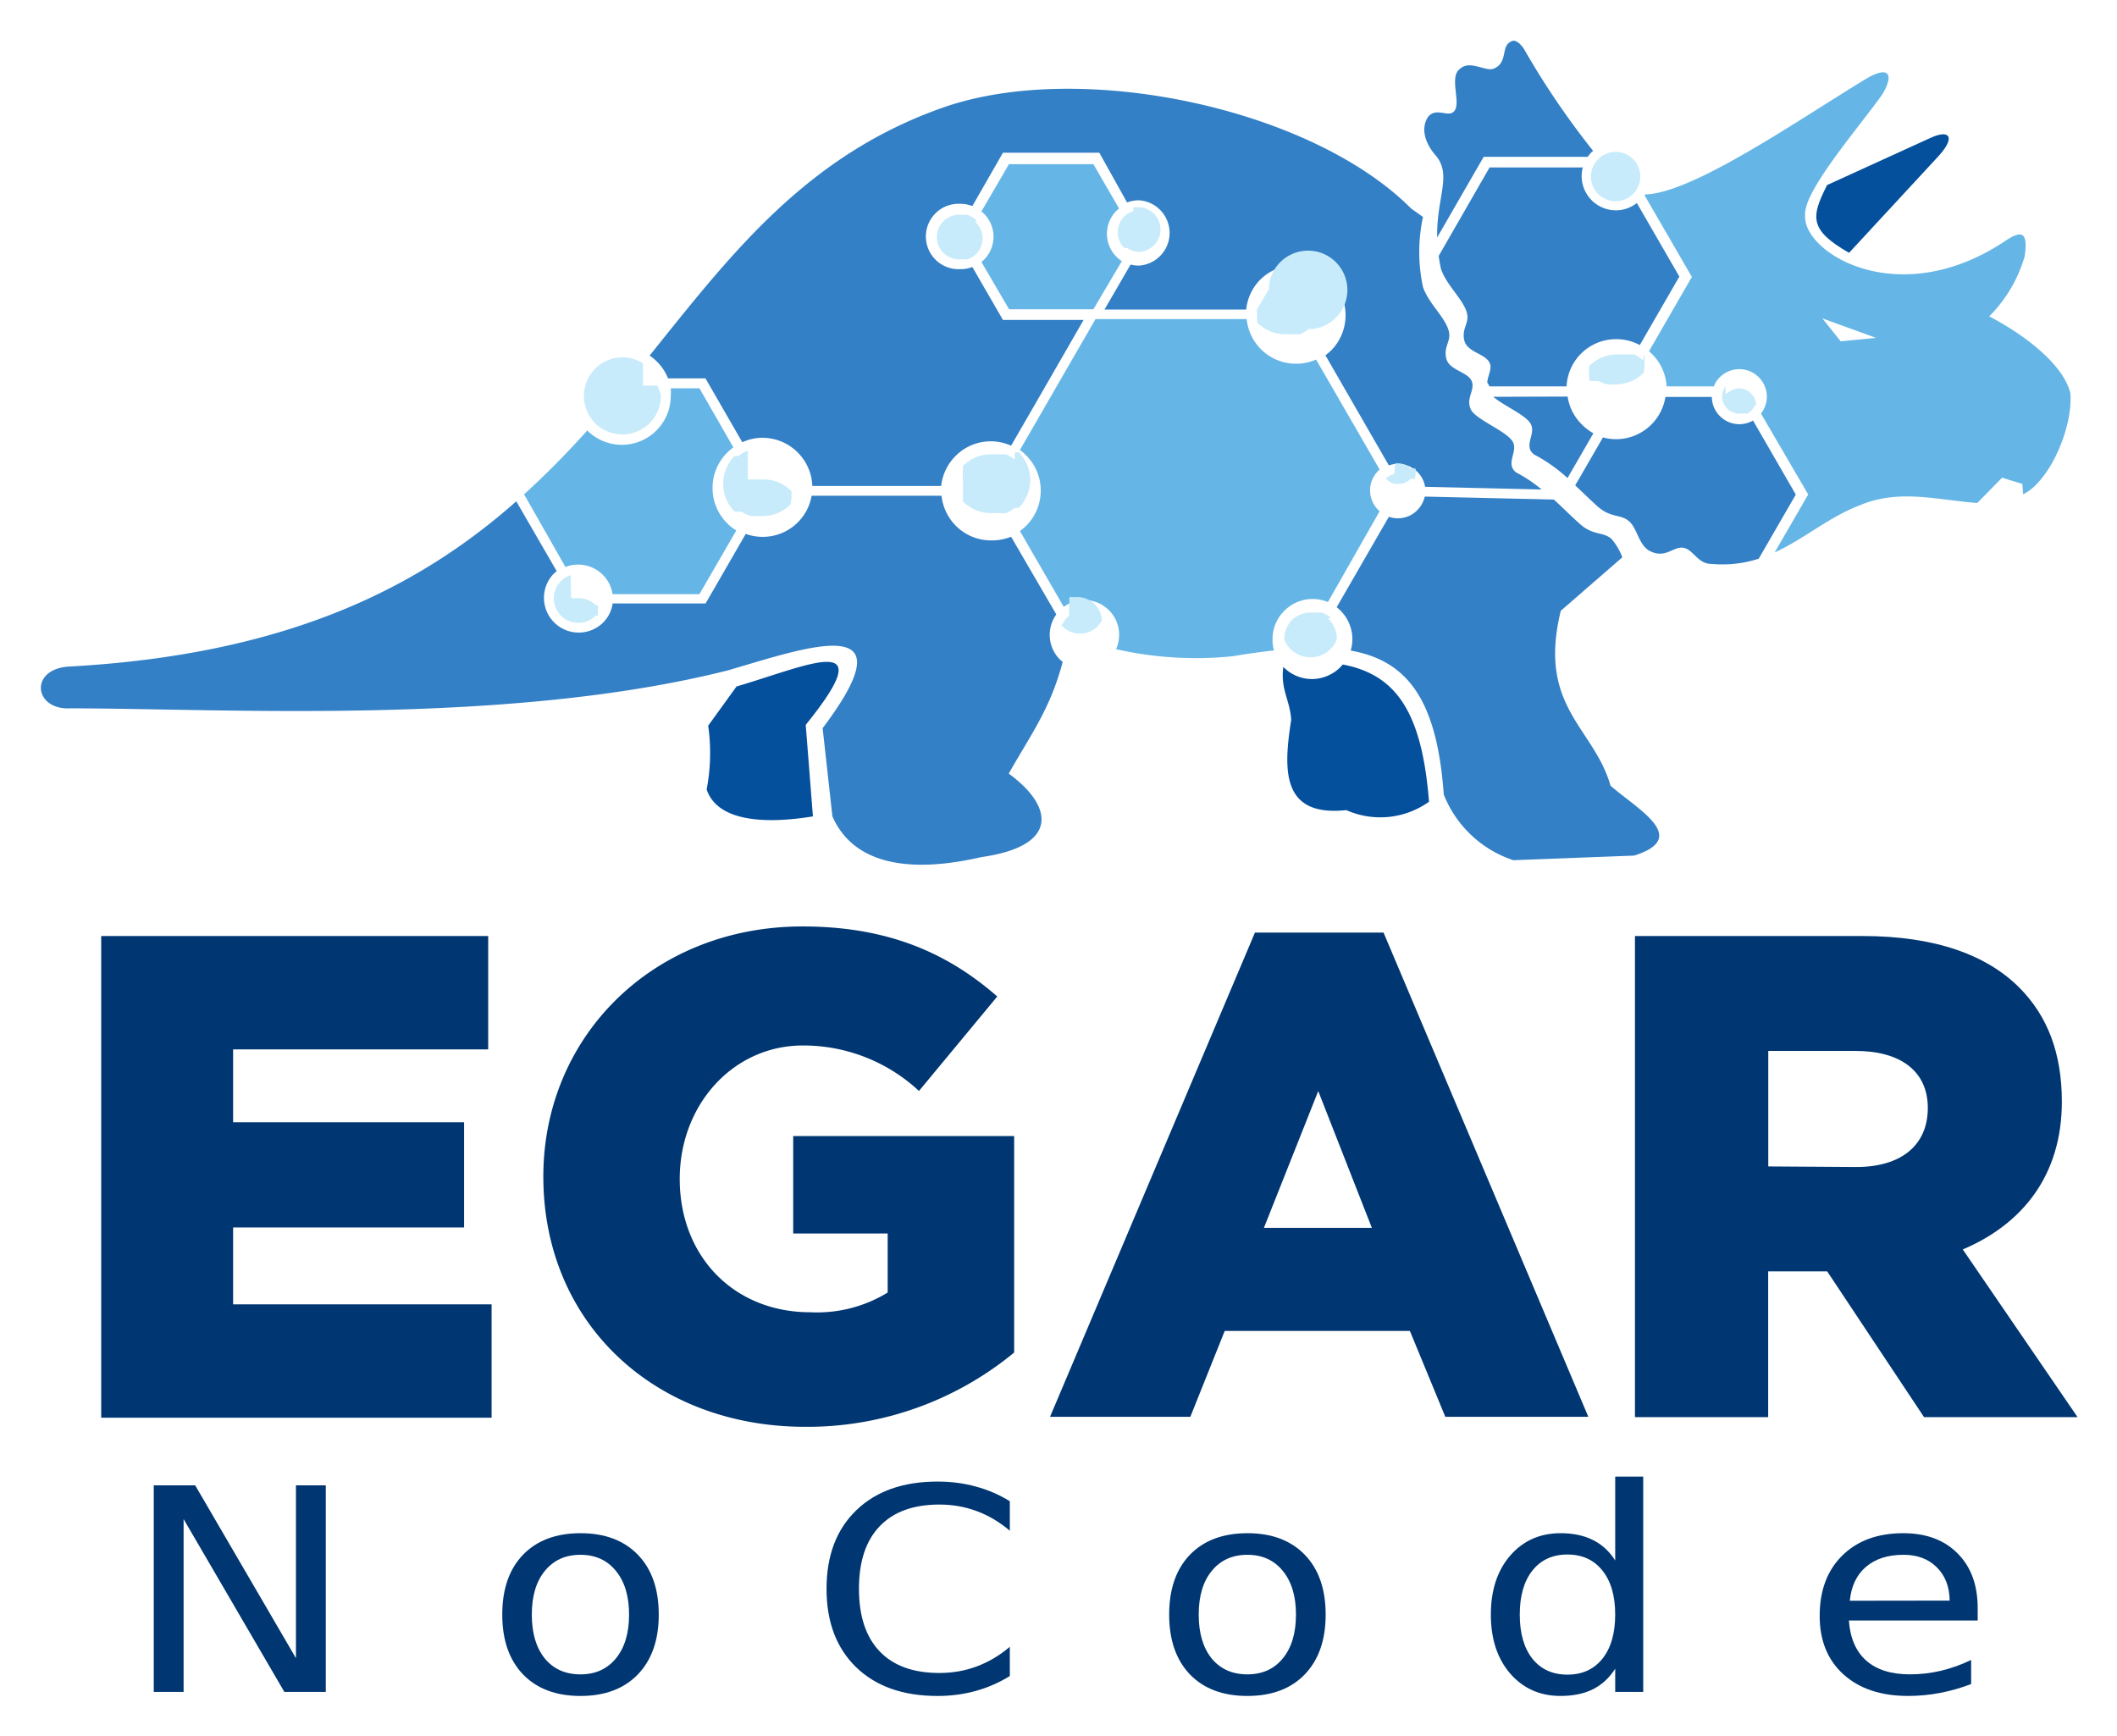
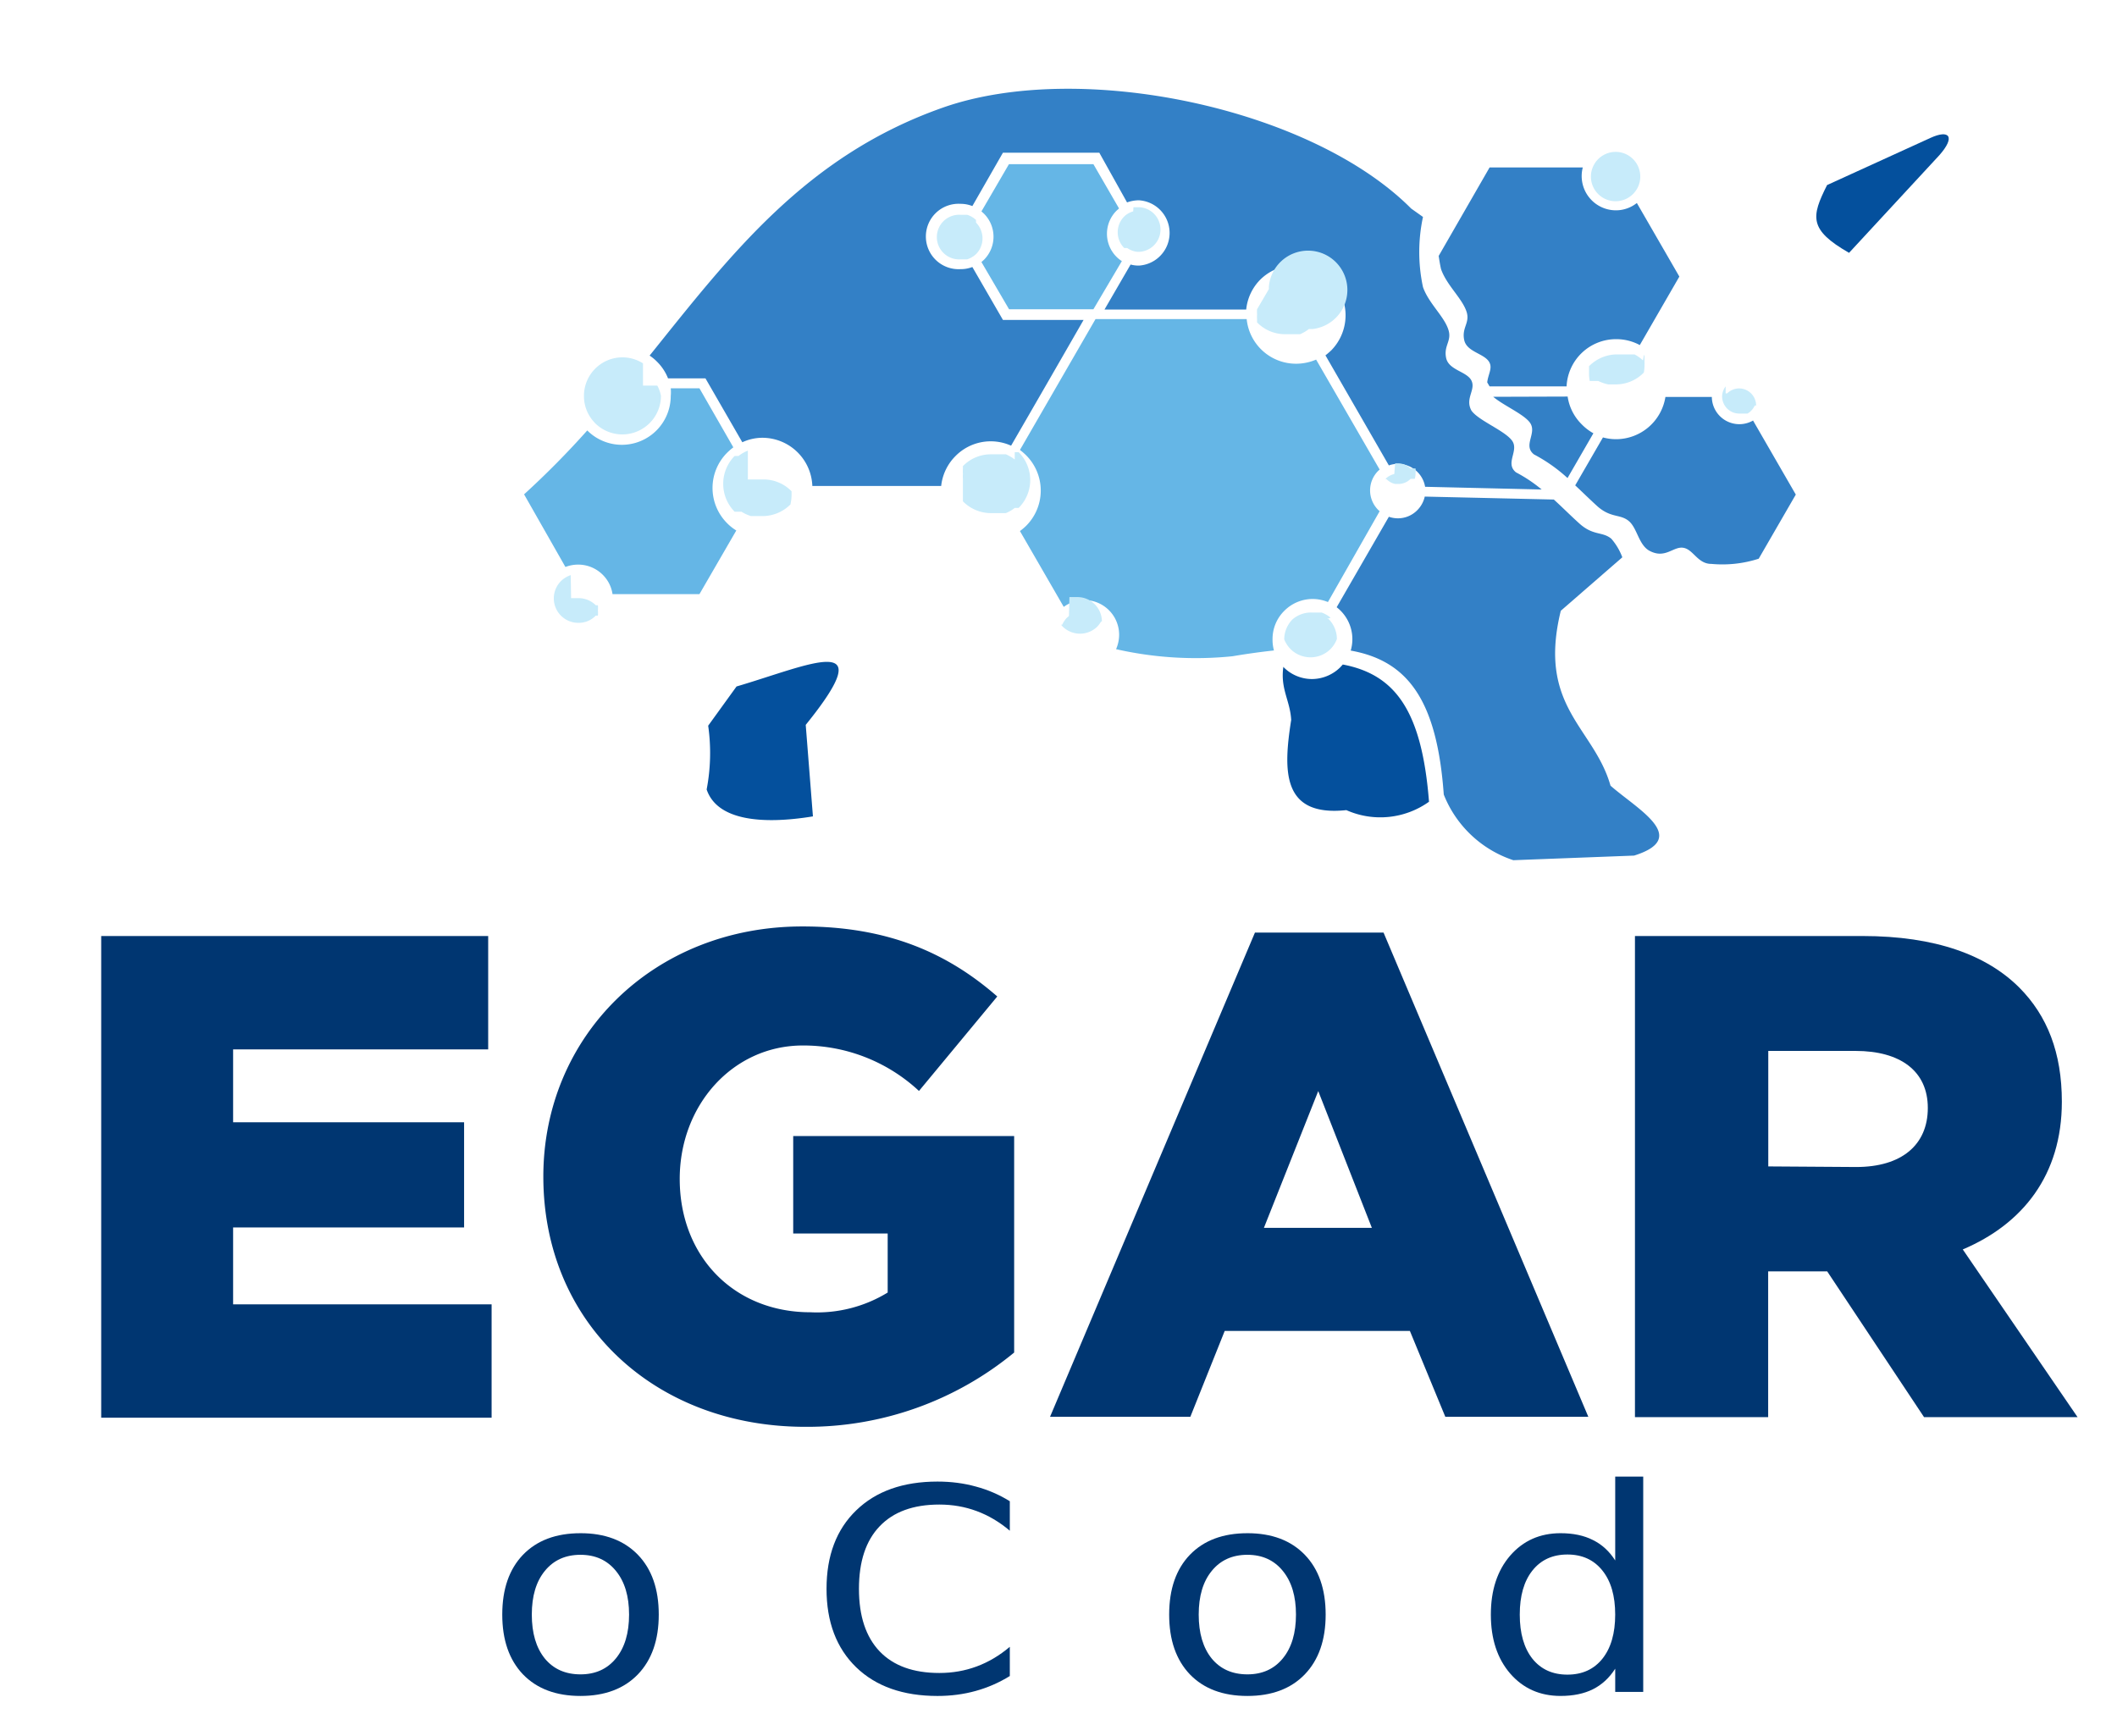
<svg xmlns="http://www.w3.org/2000/svg" role="img" viewBox="-3.45 -3.45 179.27 147.02">
  <title>EGAR Global NoCode logo</title>
  <defs id="defs4">
    <style id="style2">.cls-1{fill:#65b6e6}.cls-1,.cls-2,.cls-3,.cls-4{fill-rule:evenodd}.cls-2{fill:#04509d}.cls-3{fill:#3380c6}.cls-4{fill:#c7ebfa}.cls-8{fill:#003671}</style>
  </defs>
  <g id="Layer_2" data-name="Layer 2">
    <g id="Layer_1-2" data-name="Layer 1">
-       <path id="path6" d="M137.62 29.27h4.06a2.16 2.16 0 0 1 .51-.78 2.33 2.33 0 0 1 3.29 0 2.35 2.35 0 0 1 .69 1.65 2.32 2.32 0 0 1-.5 1.43l4 6.85c-.95 1.64-1.89 3.28-2.84 4.91 2.51-1.15 4.59-3 7.23-4 3.34-1.41 6.63-.42 9.93-.19l2.1-2.14 1.72.53.06.88c2.27-1.11 4.24-5.69 4-8.58-.6-2.4-3.78-4.88-6.87-6.49a11.88 11.88 0 0 0 3-5.08c.33-2.2-.33-2.2-1.73-1.25-9 5.95-17.06.93-16.86-2.21-.19-2 4.36-7.22 6.52-10.23 1.08-1.79.54-2.51-1.45-1.29-5.53 3.35-14.58 9.65-18.6 9.73l-.06.09 4 6.9-3.63 6.29.26.24a4.22 4.22 0 0 1 1.23 2.74zm13.25-5.76l4.55 1.65-3 .29z" class="cls-1" />
      <path id="path8" d="M151.27 12.22l8.77-4c1.58-.72 2.13-.1.73 1.48l-7.64 8.26c-3.42-1.96-3.21-3.06-1.86-5.74z" class="cls-2" />
      <path id="path10" d="M129.94 37.65c.64.6 1.26 1.21 1.9 1.79 1.15 1 1.92.62 2.65 1.24s.83 2.11 1.84 2.56c1.28.62 1.95-.46 2.79-.3.84.16 1.2 1.37 2.36 1.36a10 10 0 0 0 4-.44l3.14-5.43-3.62-6.27a2.33 2.33 0 0 1-3.49-2h-3.93a4.24 4.24 0 0 1-4.17 3.58 4.2 4.2 0 0 1-1.12-.15z" class="cls-3" />
      <path id="path12" d="M123 30.15c.85.73 2.56 1.45 3.1 2.18.65.89-.63 1.93.35 2.7a13.56 13.56 0 0 1 2.84 2l2.19-3.79a4.32 4.32 0 0 1-1-.77 4.14 4.14 0 0 1-1.18-2.34z" class="cls-3" />
-       <path id="path14" d="M131.46 9.33a68.67 68.67 0 0 1-5.77-8.48c-.2-.38-.76-1.07-1.19-.78-.89.41-.21 1.8-1.48 2.3-.67.26-2-.76-2.82 0-1 .67.14 2.94-.53 3.62-.51.53-1.54-.41-2.21.49-.52.81-.4 2 .67 3.24 1.4 1.65.06 3.53.12 6.94l3.94-6.83H131a3.19 3.19 0 0 1 .33-.4z" class="cls-3" />
      <path id="path16" d="M130.58 10.73h-7.89l-4.31 7.49c.05.35.11.73.2 1.12.48 1.38 1.82 2.5 2.17 3.64.28.93-.43 1.31-.21 2.36.22 1.05 1.78 1.14 2.15 1.93.24.49-.13 1-.2 1.66l.2.34h6.52a4.19 4.19 0 0 1 4.2-4 4.17 4.17 0 0 1 2 .5l3.35-5.8-3.6-6.23a2.85 2.85 0 0 1-1.78.62 2.9 2.9 0 0 1-2.79-3.66z" class="cls-3" />
      <path id="path18" d="M135.68 27.07a3.12 3.12 0 0 0-.72-.51h-1.49a3.35 3.35 0 0 0-2.36 1v.61a3.39 3.39 0 0 0 .06.64h.72a3.63 3.63 0 0 0 .84.29h.66a3.3 3.3 0 0 0 2.36-1 3.39 3.39 0 0 0 .06-.64 1.93 1.93 0 0 0 0-.24V26.63h-.05z" class="cls-4" />
      <path id="path20" d="M142.68 29.27a1.44 1.44 0 0 0-.3.88 1.49 1.49 0 0 0 .43 1 1.46 1.46 0 0 0 1 .42h.72a1.33 1.33 0 0 0 .3-.23 1.39 1.39 0 0 0 .31-.45h.12a1.45 1.45 0 0 0-1.45-1.45 1.46 1.46 0 0 0-1 .42h-.13z" class="cls-4" />
      <path id="path22" d="M58.92 54.68L56.52 58a16.39 16.39 0 0 1-.13 5.4c.87 2.59 4.6 3 9 2.28l-.61-7.75c6.52-8.06.36-5.08-5.86-3.25z" class="cls-2" />
      <path id="path24" d="M105.23 53c-.28 1.87.57 2.87.66 4.51-.68 4.32-.8 8.22 4.67 7.64a7.09 7.09 0 0 0 7-.71c-.6-7.65-2.82-10.77-7.3-11.62l-.21.23a3.43 3.43 0 0 1-2.4 1 3.39 3.39 0 0 1-2.4-1z" class="cls-2" />
      <path id="path26" d="M104.43 51.63c-1.1.12-2.27.28-3.51.49a30.52 30.52 0 0 1-9.86-.6 3.05 3.05 0 0 0 .26-1.21 2.94 2.94 0 0 0-4.69-2.37l-3.71-6.42a5.27 5.27 0 0 0 .51-.43 4.22 4.22 0 0 0 0-6 5.37 5.37 0 0 0-.51-.44l6.4-11.08h12.8a4.2 4.2 0 0 0 4.19 3.78A4.31 4.31 0 0 0 108 27l5.38 9.31-.13.12a2.33 2.33 0 0 0 0 3.29l.13.12-4.38 7.69a3.45 3.45 0 0 0-1.29-.26 3.39 3.39 0 0 0-2.4 1 3.35 3.35 0 0 0-1 2.4 3.43 3.43 0 0 0 .12.96z" class="cls-1" />
      <path id="path28" d="M89.14 22.74H82l-2.34-4 .21-.19a2.76 2.76 0 0 0 0-3.91l-.21-.19 2.33-4h7.15l2.17 3.75-.21.19a2.76 2.76 0 0 0 0 3.91 2.54 2.54 0 0 0 .45.36z" class="cls-1" />
      <path id="path30" d="M40.93 38.41A74.23 74.23 0 0 0 46.28 33a4.14 4.14 0 0 0 7.07-2.92 3.49 3.49 0 0 0 0-.65h2.43l2.87 5a5.37 5.37 0 0 0-.51.44 4.22 4.22 0 0 0 0 6 4 4 0 0 0 .76.6l-3.12 5.39h-7.36a2.9 2.9 0 0 0-.83-1.64 2.94 2.94 0 0 0-2.08-.86 3 3 0 0 0-1.08.2z" class="cls-1" />
      <path id="path32" d="M128.13 38.85c.76.69 1.47 1.41 2.22 2.08 1.15 1 1.91.62 2.65 1.24a5.14 5.14 0 0 1 .93 1.57l-5.21 4.53c-2 8.16 2.81 9.87 4.21 14.81 2.28 2 6.8 4.41 2 5.92l-10.23.39a9.56 9.56 0 0 1-5.89-5.56c-.57-7.92-3-11.32-7.88-12.19a3.41 3.41 0 0 0-.85-3.37 3.17 3.17 0 0 0-.34-.3l4.42-7.66a2.38 2.38 0 0 0 .76.13 2.3 2.3 0 0 0 1.65-.69 2.37 2.37 0 0 0 .63-1.15z" class="cls-3" />
      <path id="path34" d="M59.41 34l-3.12-5.41h-3.17a4.08 4.08 0 0 0-.93-1.41 3.87 3.87 0 0 0-.63-.52c6.89-8.58 13.23-16.92 24.84-21 11.61-4.08 31.14 0 39.65 8.55l1 .71a14.13 14.13 0 0 0 0 5.94c.48 1.38 1.82 2.5 2.16 3.64.29.93-.42 1.31-.2 2.36.22 1.05 1.78 1.14 2.15 1.93.37.79-.58 1.51 0 2.54.62.85 2.81 1.68 3.43 2.53.62.85-.63 1.92.34 2.69A12.26 12.26 0 0 1 127.1 38l-9.87-.23a2.33 2.33 0 0 0-2.3-1.94 2.19 2.19 0 0 0-.77.13l-5.37-9.32c.17-.13.34-.28.5-.43a4.243 4.243 0 0 0-6-6 4.19 4.19 0 0 0-1.21 2.55h-12l2.21-3.81a2.63 2.63 0 0 0 .7.09 2.77 2.77 0 0 0 0-5.53 3 3 0 0 0-1 .18l-2.35-4.21h-8.16L78.89 14a2.67 2.67 0 0 0-1-.19 2.77 2.77 0 1 0 0 5.53 2.67 2.67 0 0 0 1-.18l2.59 4.48h6.83q-3.06 5.33-6.14 10.65a4.19 4.19 0 0 0-4.7.87 4.21 4.21 0 0 0-1.22 2.54H65.34a4.24 4.24 0 0 0-4.22-4.08 4.07 4.07 0 0 0-1.71.38z" class="cls-3" />
      <path id="path36" d="M109.23 48.86a2.4 2.4 0 0 0-.76-.44h-.78A2.38 2.38 0 0 0 106 49a2.41 2.41 0 0 0-.7 1.69 2.53 2.53 0 0 0 .54.83 2.4 2.4 0 0 0 3.37 0 2.44 2.44 0 0 0 .55-.86 2.41 2.41 0 0 0-.7-1.69h-.14z" class="cls-4" />
      <path id="path38" d="M92.51 14.45a1.79 1.79 0 0 0-.76.43 1.9 1.9 0 0 0-.55 1.34 1.87 1.87 0 0 0 .55 1.33H92a1.83 1.83 0 0 0 .83.32h.24a1.89 1.89 0 0 0 0-3.77h-.54z" class="cls-4" />
      <path id="path40" d="M79.2 15.18a1.84 1.84 0 0 0-.75-.44h-.54a1.89 1.89 0 1 0 0 3.77h.54a2 2 0 0 0 .75-.44 1.87 1.87 0 0 0 .55-1.33 1.9 1.9 0 0 0-.55-1.34z" class="cls-4" />
      <path id="path42" d="M51 27.32a3.23 3.23 0 0 0-1.74-.51A3.26 3.26 0 0 0 46 30.08a3.23 3.23 0 0 0 .86 2.21l.08.09a3.27 3.27 0 0 0 5.58-2.31 2.91 2.91 0 0 0-.31-.87H51z" class="cls-4" />
      <path id="path44" d="M59.88 34.71a3.1 3.1 0 0 0-.79.45h-.33a3.36 3.36 0 0 0 0 4.72h.58a3.45 3.45 0 0 0 .8.37h1a3.34 3.34 0 0 0 2.36-1v-.06a3.47 3.47 0 0 0 .08-.73v-.31a3.3 3.3 0 0 0-2.36-1h-1.34z" class="cls-4" />
      <path id="path46" d="M44.88 45.25a2.23 2.23 0 0 0-.76.44l-.07.07a2.07 2.07 0 0 0 1.46 3.53 2 2 0 0 0 1.49-.61h.18a2.12 2.12 0 0 0 0-.44 2.2 2.2 0 0 0 0-.44H47a2.06 2.06 0 0 0-1.46-.6h-.63z" class="cls-4" />
      <path id="path48" d="M82.48 35.46a3.51 3.51 0 0 0-.75-.44h-1.28a3.3 3.3 0 0 0-2.36 1v.23a3.15 3.15 0 0 0 0 .44 3 3 0 0 0 0 .43V39a3.33 3.33 0 0 0 2.36 1h1.27a3 3 0 0 0 .76-.44h.33a3.33 3.33 0 0 0 0-4.72h-.33z" class="cls-4" />
      <path id="path50" d="M103 22.74a3.15 3.15 0 0 0 0 .44 3.11 3.11 0 0 0 0 .43v.24a3.3 3.3 0 0 0 2.36 1h1.28a3.14 3.14 0 0 0 .75-.44h.33a3.33 3.33 0 1 0-3.72-3.59V21.03z" class="cls-4" />
      <path id="path52" d="M87.07 48.71l-.16.14a1.94 1.94 0 0 0-.41.6h-.1l.14.16a2.09 2.09 0 0 0 2.93 0 2.29 2.29 0 0 0 .32-.43h.07a2.07 2.07 0 0 0-2.07-2.07h-.68z" class="cls-4" />
      <path id="path54" d="M114.62 36.69a1.49 1.49 0 0 0-.72.39v.05h-.19.26a1.43 1.43 0 0 0 .72.4h.31a1.44 1.44 0 0 0 1-.43h.35a1.49 1.49 0 0 0 .07-.47 1.84 1.84 0 0 0 0-.41H116a1.49 1.49 0 0 0-1-.43h-.31z" class="cls-4" />
-       <path id="path56" d="M2.27 53c18.68-1 29.8-6.75 38-14l3.42 5.91-.25.22a2.942 2.942 0 0 0 4.16 4.16 2.84 2.84 0 0 0 .83-1.64h7.87l3.4-5.89a4.26 4.26 0 0 0 1.43.25 4.2 4.2 0 0 0 4.15-3.48h11a4.26 4.26 0 0 0 1.22 2.55 4.19 4.19 0 0 0 3 1.23 4.31 4.31 0 0 0 1.67-.31L86 48.58a2.95 2.95 0 0 0 .3 3.81l.24.21c-1.06 4-2.68 6.11-4.57 9.46 3.63 2.62 4.5 6.1-2.33 7.07-4.33 1-10.44 1.45-12.6-3.45-.28-2.49-.55-5-.83-7.47 7.54-10-1.14-6.91-8-4.9C39.65 58 15.76 56.55 2.53 56.53-.55 56.71-1 53.29 2.27 53z" class="cls-3" />
      <path id="path58" d="M133.37 9.41a2.09 2.09 0 1 1-2.1 2.09 2.1 2.1 0 0 1 2.1-2.09z" class="cls-4" />
      <g id="text66" fill="#003671" transform="matrix(1.1 0 0 1 6.98 139.82)">
-         <path id="path84" fill="#003671" d="M2.355-17.496h3.188l7.758 14.637v-14.637h2.297V0h-3.188L4.652-14.637V0H2.355z" />
        <path id="path86" d="M35.208-11.613q-1.734 0-2.742 1.359-1.008 1.348-1.008 3.703 0 2.355.996 3.715 1.008 1.348 2.754 1.348 1.723 0 2.73-1.359 1.008-1.359 1.008-3.703 0-2.332-1.008-3.691-1.008-1.371-2.73-1.371zm0-1.828q2.812 0 4.418 1.828 1.605 1.828 1.605 5.062 0 3.223-1.605 5.062Q38.02.34 35.208.34q-2.824 0-4.43-1.828-1.594-1.84-1.594-5.062 0-3.234 1.594-5.062 1.605-1.828 4.43-1.828z" />
        <path id="path88" d="M68.257-16.148v2.496q-1.195-1.113-2.555-1.664-1.348-.551-2.871-.551-3 0-4.594 1.84-1.594 1.828-1.594 5.297 0 3.457 1.594 5.297 1.594 1.828 4.594 1.828 1.523 0 2.871-.551 1.359-.551 2.555-1.664v2.473q-1.242.844-2.637 1.266-1.383.422-2.93.422-3.973 0-6.258-2.426-2.285-2.438-2.285-6.645 0-4.219 2.285-6.645 2.285-2.438 6.258-2.438 1.57 0 2.953.422 1.395.41 2.613 1.242z" />
        <path id="path90" d="M86.548-11.613q-1.734 0-2.742 1.359-1.008 1.348-1.008 3.703 0 2.355.996 3.715 1.008 1.348 2.754 1.348 1.723 0 2.73-1.359 1.008-1.359 1.008-3.703 0-2.332-1.008-3.691-1.008-1.371-2.73-1.371zm0-1.828q2.812 0 4.418 1.828 1.605 1.828 1.605 5.062 0 3.223-1.605 5.062Q89.36.34 86.548.34q-2.824 0-4.43-1.828-1.594-1.84-1.594-5.062 0-3.234 1.594-5.062 1.605-1.828 4.43-1.828z" />
        <path id="path92" d="M114.862-11.133v-7.102h2.156V0h-2.156v-1.969q-.68 1.172-1.723 1.746-1.031.562-2.484.562-2.379 0-3.879-1.898-1.488-1.898-1.488-4.992 0-3.094 1.488-4.992 1.5-1.898 3.879-1.898 1.453 0 2.484.574 1.043.562 1.723 1.734zm-7.348 4.582q0 2.379.973 3.738.984 1.348 2.695 1.348 1.711 0 2.695-1.348.984-1.359.984-3.738t-.984-3.727q-.984-1.359-2.695-1.359-1.711 0-2.695 1.359-.973 1.348-.973 3.727z" />
-         <path id="path94" d="M142.766-7.102v1.055h-9.914q.141 2.227 1.336 3.398 1.207 1.16 3.352 1.16 1.242 0 2.402-.305 1.172-.305 2.32-.914v2.039q-1.16.492-2.379.75-1.219.258-2.473.258-3.141 0-4.98-1.828-1.828-1.828-1.828-4.945 0-3.223 1.734-5.109 1.746-1.898 4.699-1.898 2.648 0 4.184 1.711 1.547 1.699 1.547 4.629zM140.61-7.734q-.023-1.77-.996-2.824-.961-1.055-2.555-1.055-1.805 0-2.895 1.02-1.078 1.02-1.242 2.871z" />
      </g>
      <path id="path68" d="M5.12 75.81h32.77v9.6h-21.6v6.17h19.56v8.91H16.29V107h21.89v9.6H5.12z" class="cls-8" />
      <path id="path70" d="M42.56 96.18C42.56 84.3 51.87 75 64.5 75c7.17 0 12.23 2.2 16.5 5.93l-6.63 8a14.36 14.36 0 0 0-9.84-3.85c-5.88 0-10.42 5-10.42 11.3 0 6.57 4.6 11.29 11.06 11.29a11.46 11.46 0 0 0 6.55-1.67v-5h-8v-8.25h18.71v18.33a27.53 27.53 0 0 1-17.69 6.29c-12.69 0-22.18-8.73-22.18-21.19z" class="cls-8" />
      <path id="path72" d="M102.82 75.52h10.89l17.34 41h-12.11l-3-7.27h-15.68l-2.91 7.27H85.47zm9.9 25l-4.54-11.58-4.6 11.58z" class="cls-8" />
      <path id="path74" d="M135 75.81h19.26c6.23 0 10.54 1.63 13.28 4.36 2.38 2.39 3.61 5.53 3.61 9.67 0 6.22-3.32 10.36-8.39 12.51l9.72 14.2h-13l-8.2-12.34h-5v12.34H135zm18.74 19.56c3.84 0 6.06-1.87 6.06-5s-2.33-4.83-6.12-4.83h-7.39v9.78z" class="cls-8" />
    </g>
  </g>
</svg>